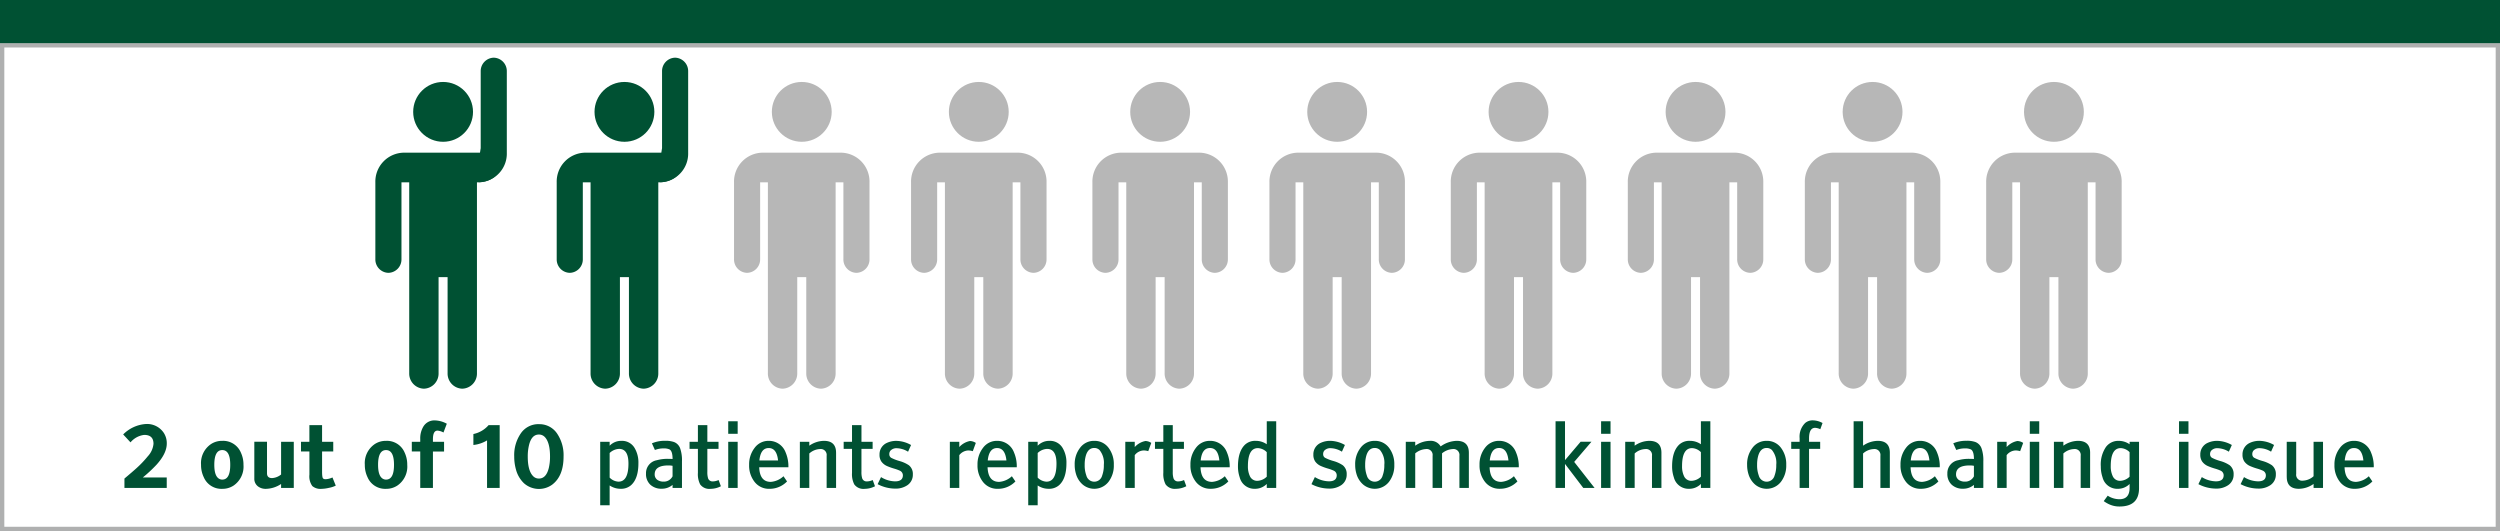
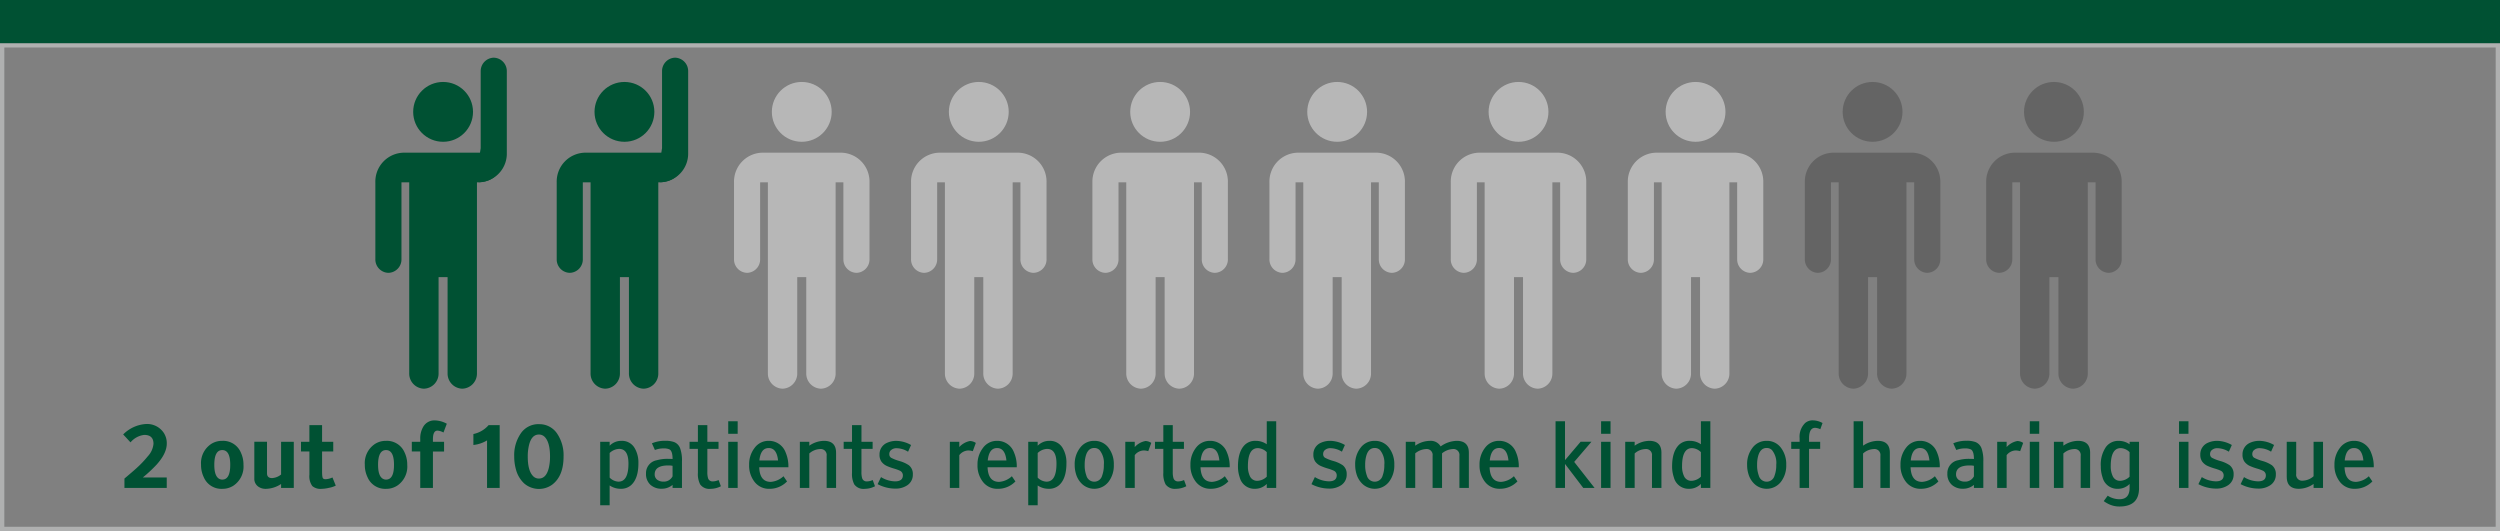
<svg xmlns="http://www.w3.org/2000/svg" width="579" height="123" viewBox="0 0 579 123">
  <rect x="0" y="0" width="579" height="123" fill="#808080" stroke="none" />
  <g id="_2_out_of_10_Graphic_-_Desktop" data-name="2 out of 10 Graphic - Desktop" transform="translate(-9813 11553)">
    <g id="Group_69524" data-name="Group 69524" transform="translate(9089.141 -12757)">
      <g id="Rectangle_147856" data-name="Rectangle 147856" transform="translate(723.859 1214)" fill="#fff" stroke="#afb0b0" stroke-width="1">
-         <rect width="579" height="113" stroke="none" />
        <rect x="0.5" y="0.5" width="578" height="112" fill="none" />
      </g>
      <rect id="Rectangle_147884" data-name="Rectangle 147884" width="579" height="10" transform="translate(723.859 1204)" fill="#005133" />
      <path id="The_multi-symptom_re" data-name="The multi-symptom re" d="M27.079,17.578h5.537V20H22.821V17.832q1.934-1.621,2.832-2.441a24.187,24.187,0,0,0,2.578-2.715A4.9,4.9,0,0,0,29.55,9.785q0-2.061-2.148-2.061a4.854,4.854,0,0,0-3.174,1.729l-1.7-1.836A8.151,8.151,0,0,1,27.792,5.2,4.641,4.641,0,0,1,31.962,7.3a4.387,4.387,0,0,1,.664,2.422q0,2.295-2.4,4.932A32.3,32.3,0,0,1,27.079,17.578ZM45.478,9.1a4.452,4.452,0,0,1,4.307,2.715,6.559,6.559,0,0,1,.605,2.842,5.315,5.315,0,0,1-2.344,4.834,4.642,4.642,0,0,1-2.568.723,4.432,4.432,0,0,1-4.3-2.725,6.409,6.409,0,0,1-.615-2.832,5.315,5.315,0,0,1,2.344-4.834A4.642,4.642,0,0,1,45.478,9.1Zm0,2.139q-1.846,0-1.846,3.418,0,2.295.869,3.047a1.429,1.429,0,0,0,.977.371q1.846,0,1.846-3.418T45.478,11.24ZM52.9,17.813v-8.5h2.939v7.3q0,1.113,1.172,1.113a3.662,3.662,0,0,0,2.09-.83V9.316H62.04V20H59.1v-.908a6.6,6.6,0,0,1-3.5,1.123,2.891,2.891,0,0,1-1.9-.605A2.195,2.195,0,0,1,52.9,17.813ZM71,17.578l.762,1.895a6.136,6.136,0,0,1-1.6.518,8.078,8.078,0,0,1-1.68.225,2.9,2.9,0,0,1-2.148-.645,3.836,3.836,0,0,1-.674-2.637V11.563H63.71V9.316h1.943V5.459h2.939V9.316h2.588v2.246H68.593v4.658q0,1.387.244,1.6a.893.893,0,0,0,.615.166A4.309,4.309,0,0,0,71,17.578ZM83.407,9.1a4.452,4.452,0,0,1,4.307,2.715,6.559,6.559,0,0,1,.605,2.842,5.315,5.315,0,0,1-2.344,4.834,4.642,4.642,0,0,1-2.568.723,4.432,4.432,0,0,1-4.3-2.725,6.409,6.409,0,0,1-.615-2.832,5.315,5.315,0,0,1,2.344-4.834A4.642,4.642,0,0,1,83.407,9.1Zm0,2.139q-1.846,0-1.846,3.418,0,2.295.869,3.047a1.429,1.429,0,0,0,.977.371q1.846,0,1.846-3.418T83.407,11.24Zm14.072-6.1-.771,2.031a3.387,3.387,0,0,0-1.377-.439q-1.064,0-1.064,1.992v.6h2.578v2.246H94.267V20H91.327V11.563H89.374V9.316h1.953V8.672A5.247,5.247,0,0,1,92.1,5.713a2.964,2.964,0,0,1,2.617-1.348A6.041,6.041,0,0,1,97.479,5.137Zm12.246.322V20H106.8V8.994a7.559,7.559,0,0,1-3.164,1.064V7.52a6.358,6.358,0,0,0,3.525-2.061Zm9.082,2.178q-1.689,0-2.285,2.441a10.982,10.982,0,0,0-.293,2.656q0,3.184,1.162,4.453a1.826,1.826,0,0,0,1.416.645q1.689,0,2.295-2.451a11.3,11.3,0,0,0,.283-2.646q0-3.184-1.152-4.463A1.868,1.868,0,0,0,118.808,7.637Zm0-2.4a4.916,4.916,0,0,1,4.2,2.148,8.925,8.925,0,0,1,1.514,5.352q0,4.531-2.656,6.523a5.228,5.228,0,0,1-6.514-.342,6.794,6.794,0,0,1-1.865-3.223,10.869,10.869,0,0,1-.391-2.959,8.871,8.871,0,0,1,1.514-5.352A4.916,4.916,0,0,1,118.808,5.234Zm14.2,4.082h2.188v.908A3.71,3.71,0,0,1,137.919,9.1a3.377,3.377,0,0,1,3.047,1.641,6.553,6.553,0,0,1,.889,3.545q0,3.594-1.729,5.107a3.5,3.5,0,0,1-2.393.811,4.5,4.5,0,0,1-2.539-.771v4.58h-2.187Zm2.188,2.6v5.693a3.059,3.059,0,0,0,2.041.938q2.314,0,2.314-4.189,0-3.4-2.168-3.4A3.367,3.367,0,0,0,135.194,11.914Zm14.57,5.4V14.883a4.7,4.7,0,0,0-.957-.088q-3.184,0-3.184,2.061a1.524,1.524,0,0,0,.928,1.455,2.4,2.4,0,0,0,1.1.234A2.255,2.255,0,0,0,149.765,17.314Zm-4.082-6.094-.7-1.553a7.551,7.551,0,0,1,3.057-.586,5.81,5.81,0,0,1,2.08.293,2.467,2.467,0,0,1,1.4,1.44,8.352,8.352,0,0,1,.425,3.013V20h-2.178v-.7a3.853,3.853,0,0,1-2.48.889,3.754,3.754,0,0,1-2.646-.908,3.35,3.35,0,0,1-1.025-2.588,3.024,3.024,0,0,1,2.51-3.105,9.235,9.235,0,0,1,2.529-.322q.605,0,1.113.039,0-1.846-.723-2.227a3.128,3.128,0,0,0-1.348-.225A5.132,5.132,0,0,0,145.683,11.221Zm14.746,6.953.527,1.436a5.322,5.322,0,0,1-2.422.6,2.61,2.61,0,0,1-2.373-1.025,5.164,5.164,0,0,1-.527-2.676V10.957H153.7V9.316h1.934V5.459h2.188V9.316h2.588v1.641h-2.588v5.322a4.743,4.743,0,0,0,.156,1.445,1.053,1.053,0,0,0,1.074.771A3.29,3.29,0,0,0,160.429,18.174Zm4.414-10.713h-2.187V4.57h2.188Zm0,1.855V20h-2.187V9.316Zm10.615,7.979.82,1.2a5.6,5.6,0,0,1-4.092,1.709,4.186,4.186,0,0,1-3.437-1.621,6.086,6.086,0,0,1-1.25-3.926,6.188,6.188,0,0,1,1.27-3.936A3.962,3.962,0,0,1,172.03,9.1a4.111,4.111,0,0,1,3.916,2.666,8.193,8.193,0,0,1,.645,3.457h-6.758q.127,3.379,2.676,3.379A4.835,4.835,0,0,0,175.458,17.295Zm-5.586-3.652H174.2q-.3-2.881-2.168-2.881T169.872,13.643Zm17.764-1.777V20h-2.187V12.568A1.377,1.377,0,0,0,183.905,11a3.918,3.918,0,0,0-2.471,1.025V20h-2.187V9.316h2.188v.908A6.049,6.049,0,0,1,184.823,9.1Q187.636,9.1,187.636,11.865Zm8.486,6.309.527,1.436a5.322,5.322,0,0,1-2.422.6,2.61,2.61,0,0,1-2.373-1.025,5.164,5.164,0,0,1-.527-2.676V10.957h-1.934V9.316h1.934V5.459h2.188V9.316H196.1v1.641h-2.588v5.322a4.743,4.743,0,0,0,.156,1.445,1.053,1.053,0,0,0,1.074.771A3.29,3.29,0,0,0,196.122,18.174Zm1.133.957.791-1.641a6.363,6.363,0,0,0,3.262.986q1.8,0,1.8-1.416a1.19,1.19,0,0,0-.742-1.074,9.851,9.851,0,0,0-1.338-.479,13.358,13.358,0,0,1-1.592-.576,3.206,3.206,0,0,1-1.309-1.045,2.711,2.711,0,0,1-.43-1.6,2.885,2.885,0,0,1,1.738-2.734,5.126,5.126,0,0,1,2.295-.449,7.113,7.113,0,0,1,3.271.957l-.693,1.553a5.207,5.207,0,0,0-2.578-.811,1.884,1.884,0,0,0-1.494.557,1.224,1.224,0,0,0-.273.82.938.938,0,0,0,.449.85,10.207,10.207,0,0,0,1.885.732,7.464,7.464,0,0,1,2.2.986,2.54,2.54,0,0,1,.918,2.109,2.9,2.9,0,0,1-1.279,2.52,4.8,4.8,0,0,1-2.793.781A8.862,8.862,0,0,1,197.255,19.131Zm18.916-6.719V20h-2.187V9.316h2.188v1.221a4.485,4.485,0,0,1,2.48-1.4A2.588,2.588,0,0,1,220,9.58l-.7,1.914a3.656,3.656,0,0,0-1.064-.166A2.751,2.751,0,0,0,216.171,12.412Zm12.178,4.883.82,1.2a5.6,5.6,0,0,1-4.092,1.709,4.186,4.186,0,0,1-3.437-1.621,6.086,6.086,0,0,1-1.25-3.926,6.188,6.188,0,0,1,1.27-3.936A3.962,3.962,0,0,1,224.921,9.1a4.111,4.111,0,0,1,3.916,2.666,8.193,8.193,0,0,1,.645,3.457h-6.758q.127,3.379,2.676,3.379A4.835,4.835,0,0,0,228.349,17.295Zm-5.586-3.652h4.326q-.3-2.881-2.168-2.881T222.763,13.643Zm9.375-4.326h2.188v.908A3.71,3.71,0,0,1,237.05,9.1a3.377,3.377,0,0,1,3.047,1.641,6.553,6.553,0,0,1,.889,3.545q0,3.594-1.729,5.107a3.5,3.5,0,0,1-2.393.811,4.5,4.5,0,0,1-2.539-.771v4.58h-2.187Zm2.188,2.6v5.693a3.059,3.059,0,0,0,2.041.938q2.314,0,2.314-4.189,0-3.4-2.168-3.4A3.367,3.367,0,0,0,234.325,11.914ZM247.431,9.1a4,4,0,0,1,3.3,1.6,6.222,6.222,0,0,1,1.23,3.955,6.166,6.166,0,0,1-1.23,3.936,4.173,4.173,0,0,1-5.977.635,5.094,5.094,0,0,1-1.543-2.422,7.141,7.141,0,0,1-.312-2.148,6.133,6.133,0,0,1,1.24-3.936A3.99,3.99,0,0,1,247.431,9.1Zm0,1.65q-1.445,0-1.963,1.826a7.479,7.479,0,0,0-.254,2.08,6.82,6.82,0,0,0,.391,2.49,1.886,1.886,0,0,0,3.652,0,6.82,6.82,0,0,0,.391-2.49,4.676,4.676,0,0,0-1-3.428A1.7,1.7,0,0,0,247.431,10.752Zm9.375,1.66V20h-2.187V9.316h2.188v1.221a4.485,4.485,0,0,1,2.48-1.4,2.588,2.588,0,0,1,1.348.439l-.7,1.914a3.656,3.656,0,0,0-1.064-.166A2.751,2.751,0,0,0,256.806,12.412Zm11.416,5.762.527,1.436a5.322,5.322,0,0,1-2.422.6,2.61,2.61,0,0,1-2.373-1.025,5.164,5.164,0,0,1-.527-2.676V10.957h-1.934V9.316h1.934V5.459h2.188V9.316H268.2v1.641h-2.588v5.322a4.744,4.744,0,0,0,.156,1.445,1.053,1.053,0,0,0,1.074.771A3.29,3.29,0,0,0,268.222,18.174Zm9.443-.879.82,1.2a5.6,5.6,0,0,1-4.092,1.709,4.186,4.186,0,0,1-3.437-1.621,6.085,6.085,0,0,1-1.25-3.926,6.188,6.188,0,0,1,1.27-3.936A3.962,3.962,0,0,1,274.237,9.1a4.111,4.111,0,0,1,3.916,2.666,8.193,8.193,0,0,1,.645,3.457H272.04q.127,3.379,2.676,3.379A4.835,4.835,0,0,0,277.665,17.295Zm-5.586-3.652h4.326q-.3-2.881-2.168-2.881T272.079,13.643ZM289.569,20h-2.187v-.918a3.8,3.8,0,0,1-2.725,1.123,3.508,3.508,0,0,1-3.545-2.666,7.711,7.711,0,0,1-.4-2.51q0-3.5,1.65-5.059a3.446,3.446,0,0,1,2.471-.869,4.405,4.405,0,0,1,2.549.791V4.57h2.188Zm-2.187-2.6V11.719a3.093,3.093,0,0,0-2.051-.937q-2.314,0-2.314,4.18a5.206,5.206,0,0,0,.42,2.227,1.834,1.834,0,0,0,1.748,1.172A3.3,3.3,0,0,0,287.382,17.4Zm10.352,1.729.791-1.641a6.363,6.363,0,0,0,3.262.986q1.8,0,1.8-1.416a1.19,1.19,0,0,0-.742-1.074,9.851,9.851,0,0,0-1.338-.479,13.359,13.359,0,0,1-1.592-.576,3.206,3.206,0,0,1-1.309-1.045,2.711,2.711,0,0,1-.43-1.6,2.885,2.885,0,0,1,1.738-2.734,5.126,5.126,0,0,1,2.295-.449,7.113,7.113,0,0,1,3.271.957l-.693,1.553a5.207,5.207,0,0,0-2.578-.811,1.884,1.884,0,0,0-1.494.557,1.224,1.224,0,0,0-.273.82.938.938,0,0,0,.449.85,10.206,10.206,0,0,0,1.885.732,7.465,7.465,0,0,1,2.2.986,2.54,2.54,0,0,1,.918,2.109,2.9,2.9,0,0,1-1.279,2.52,4.8,4.8,0,0,1-2.793.781A8.862,8.862,0,0,1,297.733,19.131ZM312.392,9.1a4,4,0,0,1,3.3,1.6,6.222,6.222,0,0,1,1.23,3.955,6.166,6.166,0,0,1-1.23,3.936,4.173,4.173,0,0,1-5.977.635,5.094,5.094,0,0,1-1.543-2.422,7.141,7.141,0,0,1-.312-2.148,6.133,6.133,0,0,1,1.24-3.936A3.99,3.99,0,0,1,312.392,9.1Zm0,1.65q-1.445,0-1.963,1.826a7.478,7.478,0,0,0-.254,2.08,6.821,6.821,0,0,0,.391,2.49,1.886,1.886,0,0,0,3.652,0,6.821,6.821,0,0,0,.391-2.49,4.676,4.676,0,0,0-1-3.428A1.7,1.7,0,0,0,312.392,10.752Zm15.586,1.24V20H325.79V12.568A1.377,1.377,0,0,0,324.247,11a4.259,4.259,0,0,0-2.48,1V20h-2.187V9.316h2.188v.908a6.062,6.062,0,0,1,3.4-1.123,2.641,2.641,0,0,1,2.49,1.289A6.61,6.61,0,0,1,331.376,9.1q2.813,0,2.813,2.764V20H332V12.568A1.377,1.377,0,0,0,330.458,11,4.259,4.259,0,0,0,327.978,11.992Zm16.641,5.3.82,1.2a5.6,5.6,0,0,1-4.092,1.709,4.186,4.186,0,0,1-3.437-1.621,6.085,6.085,0,0,1-1.25-3.926,6.188,6.188,0,0,1,1.27-3.936A3.962,3.962,0,0,1,341.19,9.1a4.111,4.111,0,0,1,3.916,2.666,8.193,8.193,0,0,1,.645,3.457h-6.758q.127,3.379,2.676,3.379A4.835,4.835,0,0,0,344.618,17.295Zm-5.586-3.652h4.326q-.3-2.881-2.168-2.881T339.032,13.643ZM363.3,20h-2.617l-4.229-5.557V20h-2.187V4.57h2.188v9l3.613-4.258h2.51l-3.994,4.668ZM367,7.461h-2.187V4.57H367Zm0,1.855V20h-2.187V9.316Zm11.787,2.549V20H376.6V12.568A1.377,1.377,0,0,0,375.058,11a3.918,3.918,0,0,0-2.471,1.025V20H370.4V9.316h2.188v.908A6.049,6.049,0,0,1,375.976,9.1Q378.788,9.1,378.788,11.865ZM390.116,20h-2.187v-.918a3.8,3.8,0,0,1-2.725,1.123,3.508,3.508,0,0,1-3.545-2.666,7.711,7.711,0,0,1-.4-2.51q0-3.5,1.65-5.059A3.446,3.446,0,0,1,385.38,9.1a4.405,4.405,0,0,1,2.549.791V4.57h2.188Zm-2.187-2.6V11.719a3.093,3.093,0,0,0-2.051-.937q-2.314,0-2.314,4.18a5.206,5.206,0,0,0,.42,2.227,1.834,1.834,0,0,0,1.748,1.172A3.3,3.3,0,0,0,387.929,17.4Zm15.234-8.3a4,4,0,0,1,3.3,1.6,6.222,6.222,0,0,1,1.23,3.955,6.166,6.166,0,0,1-1.23,3.936,4.173,4.173,0,0,1-5.977.635,5.094,5.094,0,0,1-1.543-2.422,7.141,7.141,0,0,1-.312-2.148,6.133,6.133,0,0,1,1.24-3.936A3.99,3.99,0,0,1,403.163,9.1Zm0,1.65q-1.445,0-1.963,1.826a7.478,7.478,0,0,0-.254,2.08,6.821,6.821,0,0,0,.391,2.49,1.886,1.886,0,0,0,3.652,0,6.821,6.821,0,0,0,.391-2.49,4.676,4.676,0,0,0-1-3.428A1.7,1.7,0,0,0,403.163,10.752ZM416.1,4.971l-.518,1.436a3.146,3.146,0,0,0-1.191-.322q-1.416,0-1.416,2.461v.771h2.578v1.641h-2.578V20H410.79V10.957h-1.943V9.316h1.943V8.5a4.426,4.426,0,0,1,1.3-3.545,2.66,2.66,0,0,1,1.8-.6A4.787,4.787,0,0,1,416.1,4.971Zm15.586,6.895V20H429.5V12.568A1.373,1.373,0,0,0,427.968,11a3.928,3.928,0,0,0-2.48,1.025V20H423.3V4.57h2.188v5.654a6.062,6.062,0,0,1,3.4-1.123Q431.688,9.1,431.688,11.865Zm10.43,5.43.82,1.2a5.6,5.6,0,0,1-4.092,1.709,4.186,4.186,0,0,1-3.437-1.621,6.085,6.085,0,0,1-1.25-3.926,6.188,6.188,0,0,1,1.27-3.936A3.962,3.962,0,0,1,438.69,9.1a4.111,4.111,0,0,1,3.916,2.666,8.193,8.193,0,0,1,.645,3.457h-6.758q.127,3.379,2.676,3.379A4.835,4.835,0,0,0,442.118,17.295Zm-5.586-3.652h4.326q-.3-2.881-2.168-2.881T436.532,13.643Zm14.629,3.672V14.883a4.7,4.7,0,0,0-.957-.088q-3.184,0-3.184,2.061a1.524,1.524,0,0,0,.928,1.455,2.4,2.4,0,0,0,1.1.234A2.255,2.255,0,0,0,451.161,17.314Zm-4.082-6.094-.7-1.553a7.551,7.551,0,0,1,3.057-.586,5.81,5.81,0,0,1,2.08.293,2.467,2.467,0,0,1,1.4,1.44,8.352,8.352,0,0,1,.425,3.013V20h-2.178v-.7a3.853,3.853,0,0,1-2.48.889,3.754,3.754,0,0,1-2.646-.908,3.35,3.35,0,0,1-1.025-2.588,3.024,3.024,0,0,1,2.51-3.105,9.235,9.235,0,0,1,2.529-.322q.605,0,1.113.039,0-1.846-.723-2.227a3.128,3.128,0,0,0-1.348-.225A5.132,5.132,0,0,0,447.079,11.221Zm11.66,1.191V20h-2.187V9.316h2.188v1.221a4.485,4.485,0,0,1,2.48-1.4,2.588,2.588,0,0,1,1.348.439l-.7,1.914a3.656,3.656,0,0,0-1.064-.166A2.751,2.751,0,0,0,458.739,12.412Zm7.549-4.951H464.1V4.57h2.188Zm0,1.855V20H464.1V9.316Zm11.787,2.549V20h-2.187V12.568A1.377,1.377,0,0,0,474.345,11a3.918,3.918,0,0,0-2.471,1.025V20h-2.187V9.316h2.188v.908A6.049,6.049,0,0,1,475.263,9.1Q478.075,9.1,478.075,11.865Zm9.141,5.537V11.719a3.093,3.093,0,0,0-2.051-.937q-2.314,0-2.314,4.18a5.206,5.206,0,0,0,.42,2.227,1.834,1.834,0,0,0,1.748,1.172A3.3,3.3,0,0,0,487.216,17.4ZM482.147,21.8a4.945,4.945,0,0,0,2.715.82q2.354,0,2.354-2.627v-.908a3.8,3.8,0,0,1-2.725,1.123,3.508,3.508,0,0,1-3.545-2.666,7.711,7.711,0,0,1-.4-2.51,7.23,7.23,0,0,1,1.191-4.512,3.53,3.53,0,0,1,2.93-1.416,4.405,4.405,0,0,1,2.549.791V9.316H489.4V20.078q0,4.229-4.541,4.229a5.6,5.6,0,0,1-2.432-.537,7.461,7.461,0,0,1-1.2-.713Zm18.7-14.336h-2.187V4.57h2.188Zm0,1.855V20h-2.187V9.316Zm2.3,9.814.791-1.641a6.363,6.363,0,0,0,3.262.986q1.8,0,1.8-1.416a1.19,1.19,0,0,0-.742-1.074,9.851,9.851,0,0,0-1.338-.479,13.359,13.359,0,0,1-1.592-.576,3.206,3.206,0,0,1-1.309-1.045,2.711,2.711,0,0,1-.43-1.6,2.885,2.885,0,0,1,1.738-2.734,5.126,5.126,0,0,1,2.295-.449,7.113,7.113,0,0,1,3.271.957l-.693,1.553a5.207,5.207,0,0,0-2.578-.811,1.884,1.884,0,0,0-1.494.557,1.224,1.224,0,0,0-.273.82.938.938,0,0,0,.449.85,10.206,10.206,0,0,0,1.885.732,7.465,7.465,0,0,1,2.2.986,2.54,2.54,0,0,1,.918,2.109,2.9,2.9,0,0,1-1.279,2.52,4.8,4.8,0,0,1-2.793.781A8.862,8.862,0,0,1,503.153,19.131Zm9.775,0,.791-1.641a6.363,6.363,0,0,0,3.262.986q1.8,0,1.8-1.416a1.19,1.19,0,0,0-.742-1.074,9.851,9.851,0,0,0-1.338-.479,13.357,13.357,0,0,1-1.592-.576,3.206,3.206,0,0,1-1.309-1.045,2.712,2.712,0,0,1-.43-1.6,2.885,2.885,0,0,1,1.738-2.734A5.126,5.126,0,0,1,517.4,9.1a7.113,7.113,0,0,1,3.271.957l-.693,1.553A5.206,5.206,0,0,0,517.4,10.8a1.884,1.884,0,0,0-1.494.557,1.224,1.224,0,0,0-.273.82.938.938,0,0,0,.449.85,10.207,10.207,0,0,0,1.885.732,7.464,7.464,0,0,1,2.2.986,2.54,2.54,0,0,1,.918,2.109,2.9,2.9,0,0,1-1.279,2.52,4.8,4.8,0,0,1-2.793.781A8.862,8.862,0,0,1,512.929,19.131Zm10.684-1.689V9.316H525.8v7.441a1.373,1.373,0,0,0,1.543,1.563,3.9,3.9,0,0,0,2.48-1.025V9.316h2.188V20h-2.187v-.918a6.081,6.081,0,0,1-3.389,1.123Q523.612,20.205,523.612,17.441Zm19.014-.146.82,1.2a5.6,5.6,0,0,1-4.092,1.709,4.186,4.186,0,0,1-3.437-1.621,6.086,6.086,0,0,1-1.25-3.926,6.188,6.188,0,0,1,1.27-3.936A3.962,3.962,0,0,1,539.2,9.1a4.111,4.111,0,0,1,3.916,2.666,8.193,8.193,0,0,1,.645,3.457H537q.127,3.379,2.676,3.379A4.835,4.835,0,0,0,542.626,17.295Zm-5.586-3.652h4.326q-.3-2.881-2.168-2.881T537.04,13.643Z" transform="translate(729.859 1297)" fill="#005133" />
    </g>
    <g id="noun_people_1255095" transform="translate(10107 -11534.02)">
      <g id="Group_1127" data-name="Group 1127" transform="translate(0 0)">
        <path id="Path_488" data-name="Path 488" d="M28.536,25.3H11.523A6.7,6.7,0,0,0,5,32.165H5V49.948a3.106,3.106,0,0,0,3.024,3.182h0a3.106,3.106,0,0,0,3.024-3.182V32.165h1.794V76.379a3.5,3.5,0,0,0,3.4,3.581h0a3.5,3.5,0,0,0,3.4-3.581V54.128H21.73V76.379a3.5,3.5,0,0,0,3.4,3.581h0a3.5,3.5,0,0,0,3.4-3.581V32.165H30.33V49.948a3.106,3.106,0,0,0,3.024,3.182h0a3.106,3.106,0,0,0,3.024-3.182V32.165h0A6.7,6.7,0,0,0,29.855,25.3H28.536Z" transform="translate(-5 -8.92)" fill="#b7b7b7" />
        <circle id="Ellipse_210" data-name="Ellipse 210" cx="6.929" cy="6.929" r="6.929" transform="translate(8.76)" fill="#b7b7b7" />
      </g>
    </g>
    <g id="noun_people_1255095-2" data-name="noun_people_1255095" transform="translate(10066 -11534.02)">
      <g id="Group_1127-2" data-name="Group 1127" transform="translate(0 0)">
        <path id="Path_488-2" data-name="Path 488" d="M28.536,25.3H11.523A6.7,6.7,0,0,0,5,32.165H5V49.948a3.106,3.106,0,0,0,3.024,3.182h0a3.106,3.106,0,0,0,3.024-3.182V32.165h1.794V76.379a3.5,3.5,0,0,0,3.4,3.581h0a3.5,3.5,0,0,0,3.4-3.581V54.128H21.73V76.379a3.5,3.5,0,0,0,3.4,3.581h0a3.5,3.5,0,0,0,3.4-3.581V32.165H30.33V49.948a3.106,3.106,0,0,0,3.024,3.182h0a3.106,3.106,0,0,0,3.024-3.182V32.165h0A6.7,6.7,0,0,0,29.855,25.3H28.536Z" transform="translate(-5 -8.92)" fill="#b7b7b7" />
        <circle id="Ellipse_210-2" data-name="Ellipse 210" cx="6.929" cy="6.929" r="6.929" transform="translate(8.76)" fill="#b7b7b7" />
      </g>
    </g>
    <g id="noun_people_1255095-3" data-name="noun_people_1255095" transform="translate(10024 -11534.02)">
      <g id="Group_1127-3" data-name="Group 1127" transform="translate(0 0)">
        <path id="Path_488-3" data-name="Path 488" d="M28.536,25.3H11.523A6.7,6.7,0,0,0,5,32.165H5V49.948a3.106,3.106,0,0,0,3.024,3.182h0a3.106,3.106,0,0,0,3.024-3.182V32.165h1.794V76.379a3.5,3.5,0,0,0,3.4,3.581h0a3.5,3.5,0,0,0,3.4-3.581V54.128H21.73V76.379a3.5,3.5,0,0,0,3.4,3.581h0a3.5,3.5,0,0,0,3.4-3.581V32.165H30.33V49.948a3.106,3.106,0,0,0,3.024,3.182h0a3.106,3.106,0,0,0,3.024-3.182V32.165h0A6.7,6.7,0,0,0,29.855,25.3H28.536Z" transform="translate(-5 -8.92)" fill="#b7b7b7" />
        <circle id="Ellipse_210-3" data-name="Ellipse 210" cx="6.929" cy="6.929" r="6.929" transform="translate(8.76)" fill="#b7b7b7" />
      </g>
    </g>
    <g id="noun_people_1255095-4" data-name="noun_people_1255095" transform="translate(9983 -11534.02)">
      <g id="Group_1127-4" data-name="Group 1127" transform="translate(0 0)">
        <path id="Path_488-4" data-name="Path 488" d="M28.536,25.3H11.523A6.7,6.7,0,0,0,5,32.165H5V49.948a3.106,3.106,0,0,0,3.024,3.182h0a3.106,3.106,0,0,0,3.024-3.182V32.165h1.794V76.379a3.5,3.5,0,0,0,3.4,3.581h0a3.5,3.5,0,0,0,3.4-3.581V54.128H21.73V76.379a3.5,3.5,0,0,0,3.4,3.581h0a3.5,3.5,0,0,0,3.4-3.581V32.165H30.33V49.948a3.106,3.106,0,0,0,3.024,3.182h0a3.106,3.106,0,0,0,3.024-3.182V32.165h0A6.7,6.7,0,0,0,29.855,25.3H28.536Z" transform="translate(-5 -8.92)" fill="#b7b7b7" />
        <circle id="Ellipse_210-4" data-name="Ellipse 210" cx="6.929" cy="6.929" r="6.929" transform="translate(8.76)" fill="#b7b7b7" />
      </g>
    </g>
    <g id="noun_people_1255095-5" data-name="noun_people_1255095" transform="translate(10149 -11534.02)">
      <g id="Group_1127-5" data-name="Group 1127" transform="translate(0 0)">
        <path id="Path_488-5" data-name="Path 488" d="M28.536,25.3H11.523A6.7,6.7,0,0,0,5,32.165H5V49.948a3.106,3.106,0,0,0,3.024,3.182h0a3.106,3.106,0,0,0,3.024-3.182V32.165h1.794V76.379a3.5,3.5,0,0,0,3.4,3.581h0a3.5,3.5,0,0,0,3.4-3.581V54.128H21.73V76.379a3.5,3.5,0,0,0,3.4,3.581h0a3.5,3.5,0,0,0,3.4-3.581V32.165H30.33V49.948a3.106,3.106,0,0,0,3.024,3.182h0a3.106,3.106,0,0,0,3.024-3.182V32.165h0A6.7,6.7,0,0,0,29.855,25.3H28.536Z" transform="translate(-5 -8.92)" fill="#b7b7b7" />
        <circle id="Ellipse_210-5" data-name="Ellipse 210" cx="6.929" cy="6.929" r="6.929" transform="translate(8.76)" fill="#b7b7b7" />
      </g>
    </g>
    <g id="noun_people_1255095-6" data-name="noun_people_1255095" transform="translate(10190 -11534.02)">
      <g id="Group_1127-6" data-name="Group 1127" transform="translate(0 0)">
        <path id="Path_488-6" data-name="Path 488" d="M28.536,25.3H11.523A6.7,6.7,0,0,0,5,32.165H5V49.948a3.106,3.106,0,0,0,3.024,3.182h0a3.106,3.106,0,0,0,3.024-3.182V32.165h1.794V76.379a3.5,3.5,0,0,0,3.4,3.581h0a3.5,3.5,0,0,0,3.4-3.581V54.128H21.73V76.379a3.5,3.5,0,0,0,3.4,3.581h0a3.5,3.5,0,0,0,3.4-3.581V32.165H30.33V49.948a3.106,3.106,0,0,0,3.024,3.182h0a3.106,3.106,0,0,0,3.024-3.182V32.165h0A6.7,6.7,0,0,0,29.855,25.3H28.536Z" transform="translate(-5 -8.92)" fill="#b7b7b7" />
        <circle id="Ellipse_210-6" data-name="Ellipse 210" cx="6.929" cy="6.929" r="6.929" transform="translate(8.76)" fill="#b7b7b7" />
      </g>
    </g>
    <g id="noun_people_1255095-7" data-name="noun_people_1255095" transform="translate(10231 -11534.02)">
      <g id="Group_1127-7" data-name="Group 1127" transform="translate(0 0)">
        <path id="Path_488-7" data-name="Path 488" d="M28.536,25.3H11.523A6.7,6.7,0,0,0,5,32.165H5V49.948a3.106,3.106,0,0,0,3.024,3.182h0a3.106,3.106,0,0,0,3.024-3.182V32.165h1.794V76.379a3.5,3.5,0,0,0,3.4,3.581h0a3.5,3.5,0,0,0,3.4-3.581V54.128H21.73V76.379a3.5,3.5,0,0,0,3.4,3.581h0a3.5,3.5,0,0,0,3.4-3.581V32.165H30.33V49.948a3.106,3.106,0,0,0,3.024,3.182h0a3.106,3.106,0,0,0,3.024-3.182V32.165h0A6.7,6.7,0,0,0,29.855,25.3H28.536Z" transform="translate(-5 -8.92)" fill="rgba(51,51,51,0.35)" />
        <circle id="Ellipse_210-7" data-name="Ellipse 210" cx="6.929" cy="6.929" r="6.929" transform="translate(8.76)" fill="rgba(51,51,51,0.35)" />
      </g>
    </g>
    <g id="noun_people_1255095-8" data-name="noun_people_1255095" transform="translate(10273 -11534.02)">
      <g id="Group_1127-8" data-name="Group 1127" transform="translate(0 0)">
        <path id="Path_488-8" data-name="Path 488" d="M28.536,25.3H11.523A6.7,6.7,0,0,0,5,32.165H5V49.948a3.106,3.106,0,0,0,3.024,3.182h0a3.106,3.106,0,0,0,3.024-3.182V32.165h1.794V76.379a3.5,3.5,0,0,0,3.4,3.581h0a3.5,3.5,0,0,0,3.4-3.581V54.128H21.73V76.379a3.5,3.5,0,0,0,3.4,3.581h0a3.5,3.5,0,0,0,3.4-3.581V32.165H30.33V49.948a3.106,3.106,0,0,0,3.024,3.182h0a3.106,3.106,0,0,0,3.024-3.182V32.165h0A6.7,6.7,0,0,0,29.855,25.3H28.536Z" transform="translate(-5 -8.92)" fill="rgba(51,51,51,0.35)" />
        <circle id="Ellipse_210-8" data-name="Ellipse 210" cx="6.929" cy="6.929" r="6.929" transform="translate(8.76)" fill="rgba(51,51,51,0.35)" />
      </g>
    </g>
    <g id="Group_69545" data-name="Group 69545" transform="translate(-23.068 -6643)">
      <g id="noun_people_1255095-9" data-name="noun_people_1255095" transform="translate(9923 -4891.02)">
        <g id="Group_1127-9" data-name="Group 1127" transform="translate(0 0)">
          <path id="Path_488-9" data-name="Path 488" d="M28.536,25.3H11.523A6.7,6.7,0,0,0,5,32.165H5V49.948a3.106,3.106,0,0,0,3.024,3.182h0a3.106,3.106,0,0,0,3.024-3.182V32.165h1.794V76.379a3.5,3.5,0,0,0,3.4,3.581h0a3.5,3.5,0,0,0,3.4-3.581V54.128H21.73V76.379a3.5,3.5,0,0,0,3.4,3.581h0a3.5,3.5,0,0,0,3.4-3.581V32.165c6.232.159,7.669-6.992,2.269-6.863.012-.04-1.974,0-2.269,0Z" transform="translate(-5 -8.92)" fill="#005133" />
          <circle id="Ellipse_210-9" data-name="Ellipse 210" cx="6.929" cy="6.929" r="6.929" transform="translate(8.76)" fill="#005133" />
        </g>
      </g>
      <g id="noun_people_1255095-10" data-name="noun_people_1255095" transform="translate(9980.068 -4891.02)">
        <g id="Group_1127-10" data-name="Group 1127" transform="translate(0 0)">
-           <path id="Path_488-10" data-name="Path 488" d="M30.33,46.266V28.484A3.106,3.106,0,0,1,33.354,25.3h0a3.106,3.106,0,0,1,3.024,3.182V47.343a6.616,6.616,0,0,1-6.49,6.8A34.216,34.216,0,0,1,30.33,46.266Z" transform="translate(-63 -30.92)" fill="#005133" />
+           <path id="Path_488-10" data-name="Path 488" d="M30.33,46.266V28.484A3.106,3.106,0,0,1,33.354,25.3h0a3.106,3.106,0,0,1,3.024,3.182V47.343a6.616,6.616,0,0,1-6.49,6.8A34.216,34.216,0,0,1,30.33,46.266" transform="translate(-63 -30.92)" fill="#005133" />
        </g>
      </g>
    </g>
    <g id="Group_69547" data-name="Group 69547" transform="translate(18.932 -6643)">
      <g id="noun_people_1255095-11" data-name="noun_people_1255095" transform="translate(9923 -4891.02)">
        <g id="Group_1127-11" data-name="Group 1127" transform="translate(0 0)">
          <path id="Path_488-11" data-name="Path 488" d="M28.536,25.3H11.523A6.7,6.7,0,0,0,5,32.165H5V49.948a3.106,3.106,0,0,0,3.024,3.182h0a3.106,3.106,0,0,0,3.024-3.182V32.165h1.794V76.379a3.5,3.5,0,0,0,3.4,3.581h0a3.5,3.5,0,0,0,3.4-3.581V54.128H21.73V76.379a3.5,3.5,0,0,0,3.4,3.581h0a3.5,3.5,0,0,0,3.4-3.581V32.165c6.232.159,7.669-6.992,2.269-6.863.012-.04-1.974,0-2.269,0Z" transform="translate(-5 -8.92)" fill="#005133" />
          <circle id="Ellipse_210-10" data-name="Ellipse 210" cx="6.929" cy="6.929" r="6.929" transform="translate(8.76)" fill="#005133" />
        </g>
      </g>
      <g id="noun_people_1255095-12" data-name="noun_people_1255095" transform="translate(9980.068 -4891.02)">
        <g id="Group_1127-12" data-name="Group 1127" transform="translate(0 0)">
          <path id="Path_488-12" data-name="Path 488" d="M30.33,46.266V28.484A3.106,3.106,0,0,1,33.354,25.3h0a3.106,3.106,0,0,1,3.024,3.182V47.343a6.616,6.616,0,0,1-6.49,6.8A34.216,34.216,0,0,1,30.33,46.266Z" transform="translate(-63 -30.92)" fill="#005133" />
        </g>
      </g>
    </g>
  </g>
</svg>